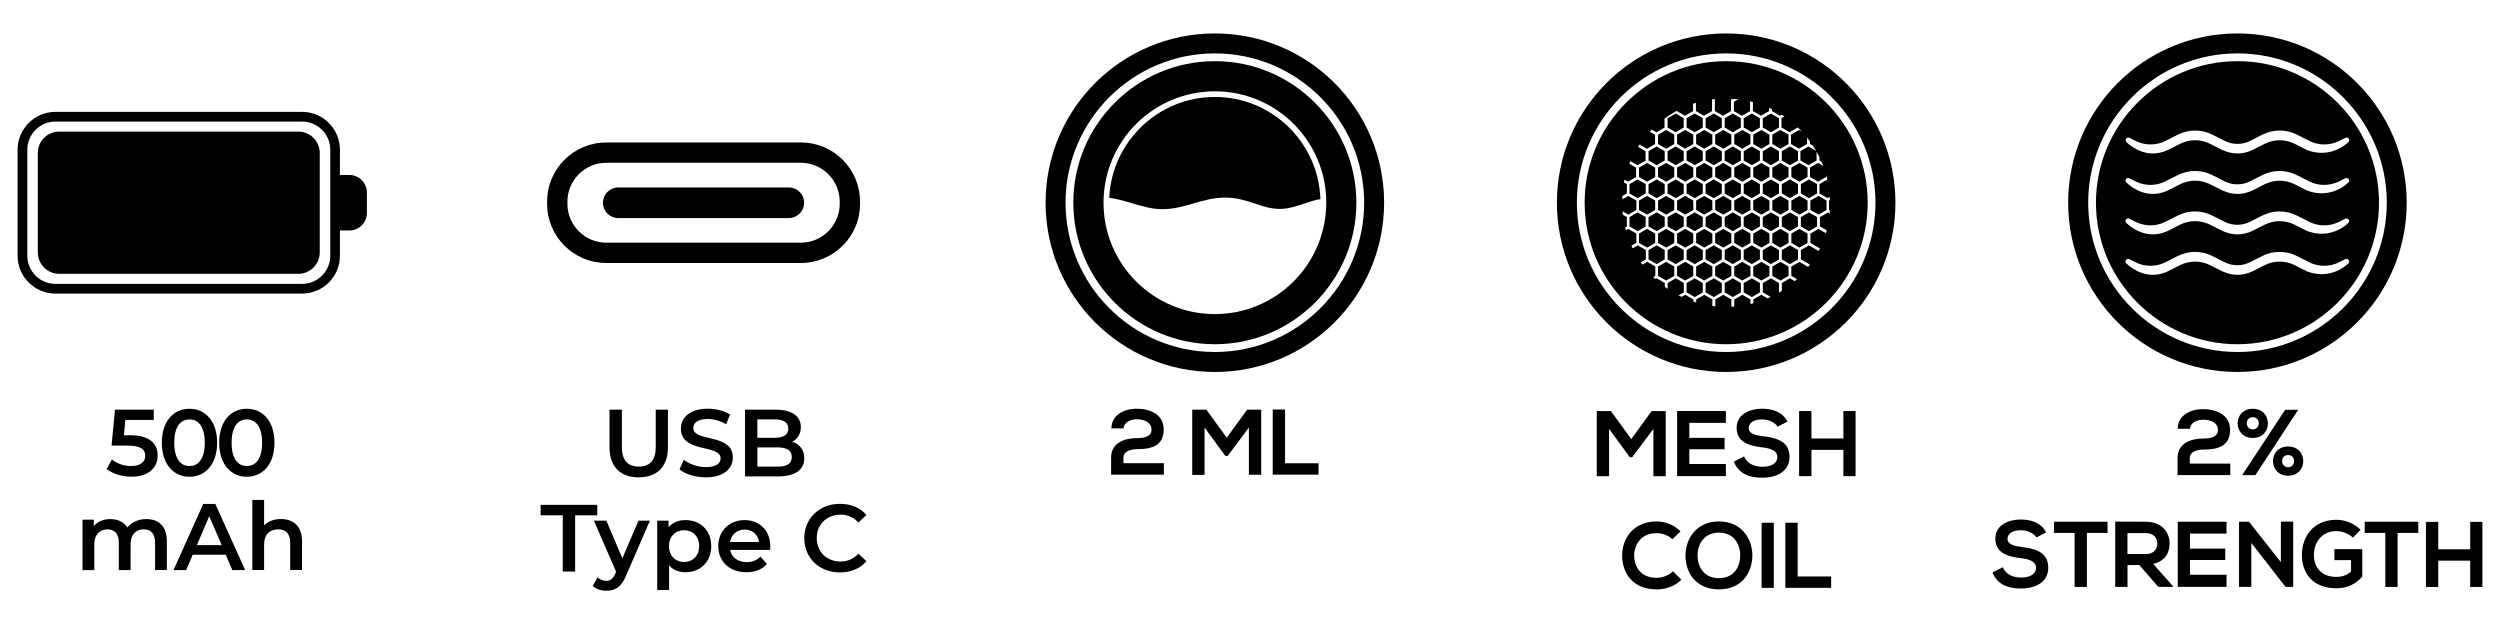
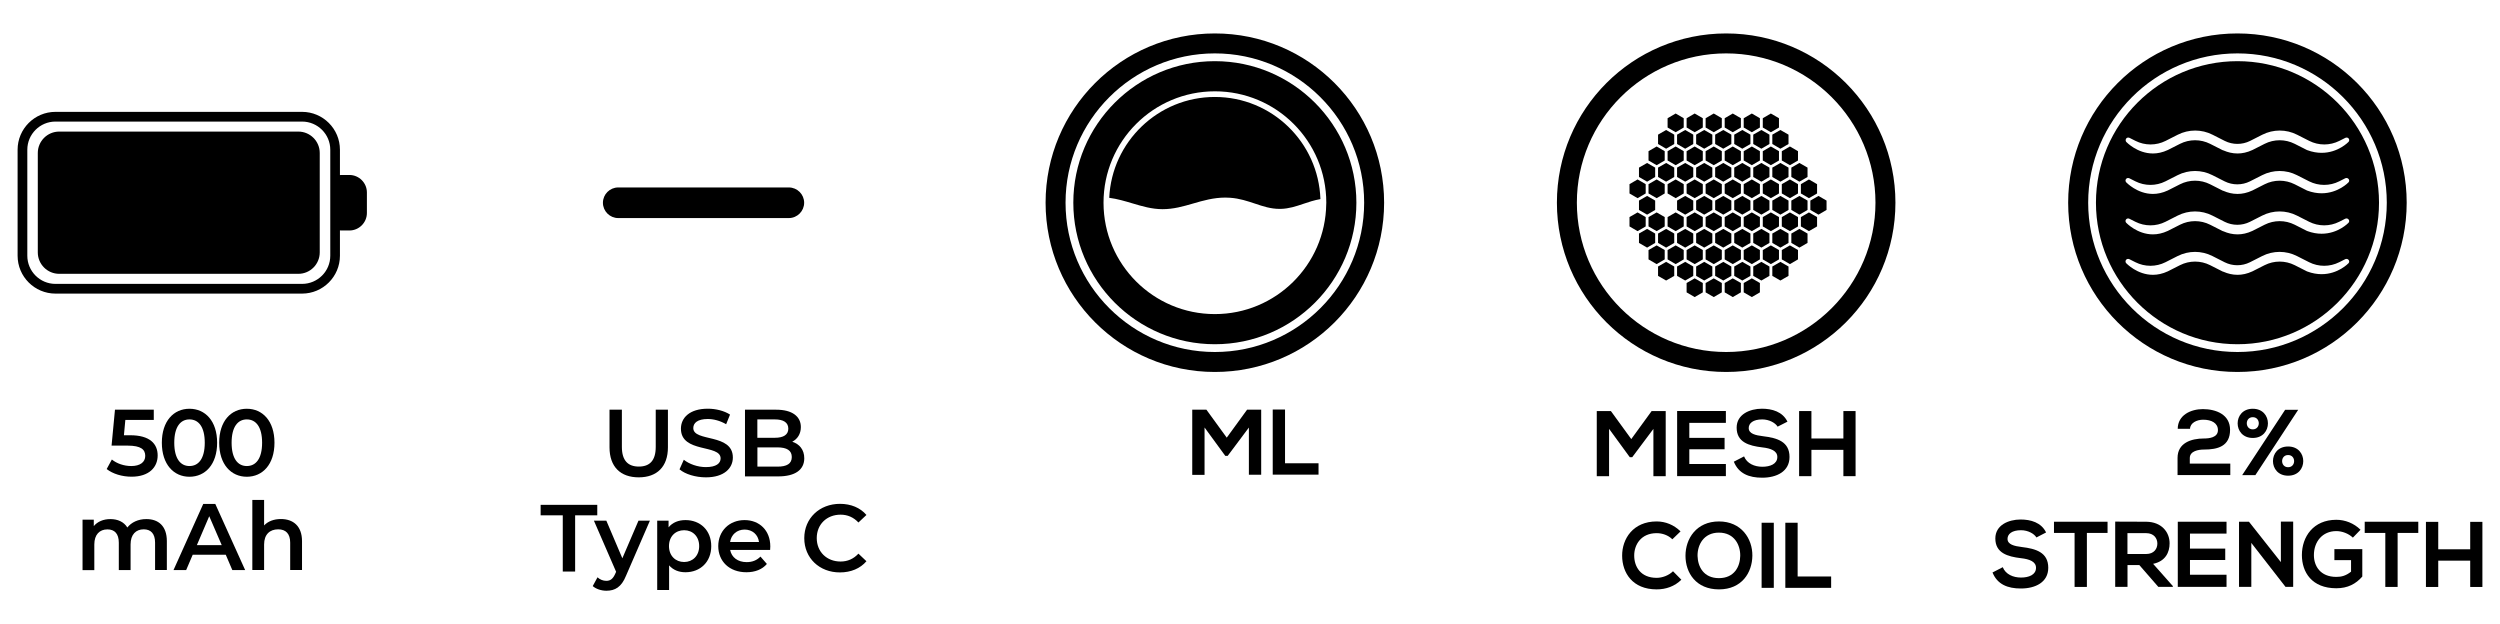
<svg xmlns="http://www.w3.org/2000/svg" id="Layer_1" x="0px" y="0px" viewBox="0 0 424.64 106.01" style="enable-background:new 0 0 424.64 106.01;" xml:space="preserve">
  <g>
    <g>
      <g>
        <path d="M103.53,75.98v-6.39h2.1v6.32c0,2.33,1.05,3.34,2.88,3.34c1.83,0,2.87-1,2.87-3.34v-6.32h2.07v6.39     c0,3.3-1.86,5.1-4.96,5.1C105.39,81.08,103.53,79.28,103.53,75.98z" />
        <path d="M115.42,79.72l0.73-1.63c0.9,0.73,2.35,1.25,3.74,1.25c1.76,0,2.51-0.63,2.51-1.48c0-2.44-6.74-0.84-6.74-5.05     c0-1.83,1.46-3.39,4.57-3.39c1.36,0,2.79,0.36,3.77,1l-0.66,1.64c-1.02-0.6-2.14-0.89-3.12-0.89c-1.75,0-2.46,0.68-2.46,1.54     c0,2.41,6.72,0.84,6.72,5c0,1.81-1.47,3.37-4.58,3.37C118.12,81.08,116.36,80.53,115.42,79.72z" />
        <path d="M136.61,77.84c0,1.94-1.52,3.08-4.44,3.08h-5.63V69.59h5.31c2.72,0,4.18,1.15,4.18,2.95c0,1.17-0.58,2.03-1.46,2.49     C135.78,75.42,136.61,76.37,136.61,77.84z M128.64,71.24v3.12h2.98c1.46,0,2.28-0.52,2.28-1.55c0-1.05-0.83-1.57-2.28-1.57     H128.64z M134.49,77.63c0-1.13-0.86-1.64-2.44-1.64h-3.4v3.27h3.4C133.63,79.27,134.49,78.77,134.49,77.63z" />
        <path d="M95.59,87.53h-3.76v-1.78h9.62v1.78h-3.76v9.55h-2.1V87.53z" />
        <path d="M110.39,88.44l-4.05,9.34c-0.79,1.96-1.89,2.56-3.34,2.56c-0.86,0-1.76-0.29-2.32-0.79l0.81-1.49     c0.39,0.37,0.94,0.6,1.49,0.6c0.71,0,1.13-0.34,1.52-1.2l0.15-0.34l-3.77-8.68h2.11l2.72,6.39l2.74-6.39H110.39z" />
        <path d="M120.81,92.76c0,2.69-1.86,4.44-4.39,4.44c-1.1,0-2.07-0.37-2.77-1.17v4.19h-2.02V88.44h1.93v1.13     c0.68-0.83,1.69-1.23,2.87-1.23C118.95,88.34,120.81,90.08,120.81,92.76z M118.76,92.76c0-1.65-1.1-2.7-2.56-2.7     c-1.46,0-2.57,1.05-2.57,2.7s1.12,2.7,2.57,2.7C117.65,95.46,118.76,94.41,118.76,92.76z" />
        <path d="M130.81,93.41h-6.79c0.24,1.26,1.3,2.07,2.8,2.07c0.97,0,1.73-0.31,2.35-0.94l1.09,1.25c-0.78,0.92-1.99,1.41-3.48,1.41     c-2.9,0-4.78-1.86-4.78-4.44s1.89-4.42,4.47-4.42c2.53,0,4.37,1.76,4.37,4.47C130.84,92.97,130.83,93.21,130.81,93.41z      M124.01,92.06h4.91c-0.16-1.25-1.12-2.11-2.45-2.11C125.16,89.96,124.21,90.8,124.01,92.06z" />
        <path d="M136.61,91.41c0-3.38,2.59-5.83,6.07-5.83c1.85,0,3.44,0.66,4.49,1.89l-1.36,1.28c-0.83-0.89-1.85-1.33-3.03-1.33     c-2.35,0-4.05,1.65-4.05,3.98c0,2.33,1.7,3.98,4.05,3.98c1.18,0,2.2-0.44,3.03-1.34l1.36,1.29c-1.05,1.23-2.64,1.9-4.5,1.9     C139.2,97.24,136.61,94.8,136.61,91.41z" />
      </g>
      <g>
        <path d="M133.99,37.04h-28.98c-1.43,0-2.6-1.17-2.6-2.6v0c0-1.43,1.17-2.6,2.6-2.6h28.98c1.43,0,2.6,1.17,2.6,2.6v0     C136.59,35.86,135.42,37.04,133.99,37.04z" />
-         <path d="M136.04,27.65c3.62,0,6.59,2.96,6.59,6.59v0.39c0,3.62-2.96,6.59-6.59,6.59h-33.07c-3.62,0-6.59-2.96-6.59-6.59v-0.39     c0-3.62,2.96-6.59,6.59-6.59H136.04 M136.04,24.2h-33.07c-1.35,0-2.67,0.27-3.91,0.79c-1.19,0.51-2.26,1.23-3.19,2.15     c-0.92,0.92-1.64,1.99-2.15,3.19c-0.53,1.24-0.79,2.56-0.79,3.91v0.39c0,1.35,0.27,2.67,0.79,3.91c0.51,1.19,1.23,2.26,2.15,3.19     c0.92,0.92,1.99,1.64,3.19,2.15c1.24,0.53,2.56,0.79,3.91,0.79h33.07c1.35,0,2.67-0.27,3.91-0.79c1.19-0.51,2.26-1.23,3.19-2.15     c0.92-0.92,1.64-1.99,2.15-3.19c0.53-1.24,0.79-2.56,0.79-3.91v-0.39c0-1.35-0.27-2.67-0.79-3.91c-0.51-1.19-1.23-2.26-2.15-3.19     c-0.92-0.92-1.99-1.64-3.19-2.15C138.7,24.47,137.39,24.2,136.04,24.2L136.04,24.2z" />
      </g>
    </g>
    <g>
      <g>
        <path d="M26.78,77.36c0,1.98-1.43,3.61-4.44,3.61c-1.59,0-3.19-0.48-4.22-1.3L19,78.05c0.82,0.67,2.04,1.11,3.3,1.11     c1.49,0,2.37-0.66,2.37-1.72c0-1.07-0.69-1.75-3.01-1.75h-2.71l0.58-6.11h6.59v1.75h-4.83l-0.24,2.6h1.07     C25.45,73.93,26.78,75.38,26.78,77.36z" />
        <path d="M37.23,75.2c0-3.69,2.02-5.77,4.69-5.77c2.68,0,4.7,2.08,4.7,5.77s-2.02,5.78-4.7,5.78     C39.26,80.98,37.23,78.89,37.23,75.2z M44.52,75.2c0-2.71-1.06-3.96-2.6-3.96c-1.52,0-2.58,1.25-2.58,3.96     c0,2.71,1.06,3.96,2.58,3.96C43.46,79.16,44.52,77.91,44.52,75.2z" />
        <path d="M27.49,75.2c0-3.69,2.02-5.77,4.69-5.77c2.68,0,4.7,2.08,4.7,5.77s-2.02,5.78-4.7,5.78     C29.52,80.98,27.49,78.89,27.49,75.2z M34.78,75.2c0-2.71-1.06-3.96-2.6-3.96c-1.52,0-2.58,1.25-2.58,3.96     c0,2.71,1.06,3.96,2.58,3.96C33.72,79.16,34.78,77.91,34.78,75.2z" />
        <path d="M28.34,91.91v4.91h-2v-4.65c0-1.52-0.71-2.26-1.93-2.26c-1.32,0-2.23,0.87-2.23,2.57v4.35h-2v-4.65     c0-1.52-0.71-2.26-1.93-2.26c-1.33,0-2.23,0.87-2.23,2.57v4.35h-2v-8.57h1.91v1.09c0.64-0.77,1.64-1.19,2.81-1.19     c1.25,0,2.29,0.46,2.89,1.43c0.69-0.88,1.84-1.43,3.21-1.43C26.89,88.16,28.34,89.33,28.34,91.91z" />
        <path d="M38.35,94.23h-5.62l-1.11,2.6h-2.15l5.05-11.23h2.05l5.07,11.23h-2.18L38.35,94.23z M37.66,92.59l-2.12-4.91l-2.1,4.91     H37.66z" />
        <path d="M51.3,91.91v4.91h-2.01v-4.65c0-1.52-0.75-2.26-2.04-2.26c-1.43,0-2.39,0.87-2.39,2.58v4.33h-2v-11.9h2v4.33     c0.66-0.71,1.67-1.09,2.86-1.09C49.77,88.16,51.3,89.33,51.3,91.91z" />
      </g>
      <g>
        <path d="M57.74,43.44v-4.31c0.07,0.01,0.14,0.02,0.21,0.02h1.4c1.63,0,2.97-1.34,2.97-2.97v-3.49c0-1.63-1.34-2.97-2.97-2.97     h-1.4c-0.07,0-0.14,0.01-0.21,0.02v-4.31c0-3.55-2.89-6.43-6.43-6.43H9.42c-3.55,0-6.43,2.89-6.43,6.43v18.01     c0,3.55,2.89,6.43,6.43,6.43h41.89C54.85,49.87,57.74,46.98,57.74,43.44z M9.42,48.22c-2.64,0-4.78-2.15-4.78-4.78V25.43     c0-2.64,2.15-4.78,4.78-4.78h41.89c2.64,0,4.79,2.15,4.79,4.78v18.01c0,2.64-2.15,4.78-4.79,4.78H9.42z" />
        <path d="M54.31,42.87V25.99c0-2.01-1.63-3.64-3.64-3.64H10.06c-2.01,0-3.64,1.63-3.64,3.64v16.88c0,2.01,1.63,3.64,3.64,3.64     h40.62C52.68,46.51,54.31,44.88,54.31,42.87z" />
      </g>
    </g>
    <g>
      <g>
        <g>
          <path d="M280.84,72.85l-3.6,4.81h-0.41l-3.52-4.82v8.04h-2.09V69.82h2.4l3.46,4.76l3.46-4.76h2.39v11.06h-2.09V72.85z" />
          <path d="M293.15,80.87h-8.28c0-3.68,0-7.38,0-11.06h8.28v2.02h-6.21v2.54h5.99v1.94h-5.99v2.5h6.21V80.87z" />
          <path d="M301.94,72.47c-0.38-0.63-1.42-1.23-2.62-1.23c-1.55,0-2.29,0.65-2.29,1.47c0,0.96,1.14,1.23,2.47,1.39      c2.31,0.28,4.46,0.88,4.46,3.52c0,2.46-2.18,3.52-4.64,3.52c-2.26,0-4-0.7-4.82-2.72l1.74-0.9c0.49,1.22,1.77,1.76,3.11,1.76      c1.31,0,2.54-0.46,2.54-1.66c0-1.04-1.09-1.47-2.56-1.63c-2.26-0.27-4.35-0.87-4.35-3.35c0-2.28,2.25-3.21,4.28-3.22      c1.72,0,3.51,0.49,4.35,2.2L301.94,72.47z" />
          <path d="M313.11,80.88v-4.47h-5.43v4.47h-2.09V69.82h2.09v4.66h5.43v-4.66h2.07v11.06H313.11z" />
          <path d="M285.59,98.47c-1.14,1.12-2.61,1.64-4.2,1.64c-4.11,0-5.85-2.83-5.86-5.71c-0.02-2.89,1.87-5.83,5.86-5.83      c1.5,0,2.92,0.57,4.06,1.69l-1.39,1.34c-0.73-0.71-1.71-1.04-2.67-1.04c-2.67,0-3.83,1.99-3.81,3.84      c0.01,1.83,1.07,3.75,3.81,3.75c0.96,0,2.05-0.4,2.78-1.12L285.59,98.47z" />
          <path d="M297.65,94.39c-0.03,2.86-1.78,5.72-5.67,5.72c-3.89,0-5.69-2.8-5.69-5.71s1.86-5.83,5.69-5.83      C295.78,88.57,297.68,91.5,297.65,94.39z M288.34,94.44c0.05,1.82,1.03,3.76,3.63,3.76c2.61,0,3.59-1.96,3.62-3.78      c0.03-1.86-1.01-3.95-3.62-3.95C289.37,90.47,288.3,92.57,288.34,94.44z" />
          <path d="M299.22,99.86V88.79h2.07v11.06H299.22z" />
          <path d="M305.34,88.79v9.13h5.69v1.93h-7.78V88.79H305.34z" />
        </g>
      </g>
      <path d="M293.2,5.68c-15.88,0-28.75,12.87-28.75,28.75s12.87,28.75,28.75,28.75c15.88,0,28.75-12.87,28.75-28.75    S309.08,5.68,293.2,5.68z M293.2,59.79c-13.98,0-25.36-11.37-25.36-25.36c0-13.98,11.37-25.36,25.36-25.36    c13.98,0,25.36,11.37,25.36,25.36C318.55,48.41,307.18,59.79,293.2,59.79z" />
      <g>
        <polygon points="286.48,25.68 286.48,27.26 287.85,28.06 289.23,27.26 289.23,25.68 287.85,24.88    " />
        <polygon points="288.1,28.47 288.1,30.06 289.47,30.86 290.85,30.06 290.85,28.47 289.47,27.68    " />
        <polygon points="284.86,28.47 284.86,30.06 286.24,30.86 287.61,30.06 287.61,28.47 286.24,27.68    " />
        <polygon points="283.25,25.68 283.25,27.26 284.62,28.06 285.99,27.26 285.99,25.68 284.62,24.88    " />
        <polygon points="280.01,31.28 280.01,32.86 281.39,33.66 282.76,32.86 282.76,31.28 281.39,30.48    " />
        <polygon points="281.63,28.47 281.63,30.06 283,30.86 284.38,30.06 284.38,28.47 283,27.68    " />
        <polygon points="289.71,25.68 289.71,27.26 291.09,28.06 292.46,27.26 292.46,25.68 291.09,24.88    " />
        <polygon points="292.95,25.68 292.95,27.26 294.32,28.06 295.7,27.26 295.7,25.68 294.32,24.88    " />
        <polygon points="296.18,25.68 296.18,27.26 297.56,28.06 298.93,27.26 298.93,25.68 297.56,24.88    " />
        <polygon points="291.33,28.47 291.33,30.06 292.71,30.86 294.08,30.06 294.08,28.47 292.71,27.68    " />
        <polygon points="294.57,28.47 294.57,30.06 295.94,30.86 297.32,30.06 297.32,28.47 295.94,27.68    " />
        <polygon points="290.85,41.26 290.85,39.67 289.47,38.88 288.1,39.67 288.1,41.26 289.47,42.06    " />
        <polygon points="294.08,41.26 294.08,39.67 292.71,38.88 291.33,39.67 291.33,41.26 292.71,42.06    " />
        <polygon points="289.23,44.06 289.23,42.47 287.85,41.68 286.48,42.47 286.48,44.06 287.85,44.86    " />
        <polygon points="297.32,41.26 297.32,39.67 295.94,38.88 294.57,39.67 294.57,41.26 295.94,42.06    " />
        <polygon points="295.7,44.06 295.7,42.47 294.32,41.68 292.95,42.47 292.95,44.06 294.32,44.86    " />
        <polygon points="282.76,38.46 282.76,36.87 281.39,36.08 280.01,36.87 280.01,38.46 281.39,39.26    " />
        <polygon points="284.38,41.26 284.38,39.67 283,38.88 281.63,39.67 281.63,41.26 283,42.06    " />
        <polygon points="278.39,34.07 278.39,35.66 279.77,36.46 281.14,35.66 281.14,34.07 279.77,33.28    " />
        <polygon points="285.99,38.46 285.99,36.87 284.62,36.08 283.25,36.87 283.25,38.46 284.62,39.26    " />
        <polygon points="287.61,41.26 287.61,39.67 286.24,38.88 284.86,39.67 284.86,41.26 286.24,42.06    " />
        <polygon points="287.61,35.66 287.61,34.07 286.24,33.28 284.86,34.07 284.86,35.66 286.24,36.46    " />
        <polygon points="292.46,32.86 292.46,31.28 291.09,30.48 289.71,31.28 289.71,32.86 291.09,33.66    " />
        <polygon points="289.23,38.46 289.23,36.87 287.85,36.08 286.48,36.87 286.48,38.46 287.85,39.26    " />
        <polygon points="290.85,35.66 290.85,34.07 289.47,33.28 288.1,34.07 288.1,35.66 289.47,36.46    " />
        <polygon points="292.46,38.46 292.46,36.87 291.09,36.08 289.71,36.87 289.71,38.46 291.09,39.26    " />
        <polygon points="294.08,35.66 294.08,34.07 292.71,33.28 291.33,34.07 291.33,35.66 292.71,36.46    " />
        <polygon points="298.93,44.06 298.93,42.47 297.56,41.68 296.18,42.47 296.18,44.06 297.56,44.86    " />
        <polygon points="289.23,32.86 289.23,31.28 287.85,30.48 286.48,31.28 286.48,32.86 287.85,33.66    " />
        <polygon points="305.89,32.86 307.26,33.66 308.64,32.86 308.64,31.28 307.26,30.48 305.89,31.28    " />
        <polygon points="285.99,32.86 285.99,31.28 284.62,30.48 283.25,31.28 283.25,32.86 284.62,33.66    " />
        <polygon points="295.7,32.86 295.7,31.28 294.32,30.48 292.95,31.28 292.95,32.86 294.32,33.66    " />
-         <polygon points="281.63,34.07 281.63,35.66 283,36.46 284.38,35.66 284.38,34.07 283,33.28    " />
        <polygon points="302.17,32.86 302.17,31.28 300.79,30.48 299.42,31.28 299.42,32.86 300.79,33.66    " />
        <polygon points="305.4,32.86 305.4,31.28 304.03,30.48 302.65,31.28 302.65,32.86 304.03,33.66    " />
        <polygon points="297.8,28.47 297.8,30.06 299.18,30.86 300.55,30.06 300.55,28.47 299.18,27.68    " />
        <polygon points="303.79,35.66 303.79,34.07 302.41,33.28 301.04,34.07 301.04,35.66 302.41,36.46    " />
        <polygon points="301.04,28.47 301.04,30.06 302.41,30.86 303.79,30.06 303.79,28.47 302.41,27.68    " />
        <polygon points="295.7,38.46 295.7,36.87 294.32,36.08 292.95,36.87 292.95,38.46 294.32,39.26    " />
        <polygon points="299.42,25.68 299.42,27.26 300.79,28.06 302.17,27.26 302.17,25.68 300.79,24.88    " />
        <polygon points="300.55,35.66 300.55,34.07 299.18,33.28 297.8,34.07 297.8,35.66 299.18,36.46    " />
        <polygon points="298.93,32.86 298.93,31.28 297.56,30.48 296.18,31.28 296.18,32.86 297.56,33.66    " />
        <polygon points="297.32,35.66 297.32,34.07 295.94,33.28 294.57,34.07 294.57,35.66 295.94,36.46    " />
        <polygon points="298.93,38.46 298.93,36.87 297.56,36.08 296.18,36.87 296.18,38.46 297.56,39.26    " />
        <polygon points="292.46,44.06 292.46,42.47 291.09,41.68 289.71,42.47 289.71,44.06 291.09,44.86    " />
        <polygon points="290.85,45.27 289.47,44.48 288.1,45.27 288.1,46.86 289.47,47.65 290.85,46.86    " />
        <polygon points="286.48,48.07 286.48,49.66 287.85,50.46 289.23,49.66 289.23,48.07 287.85,47.28    " />
        <polygon points="287.61,45.27 286.24,44.48 284.86,45.27 284.86,46.86 286.24,47.65 287.61,46.86    " />
        <polygon points="294.08,45.27 292.71,44.48 291.33,45.27 291.33,46.86 292.71,47.65 294.08,46.86    " />
        <polygon points="289.71,48.07 289.71,49.66 291.09,50.46 292.46,49.66 292.46,48.07 291.09,47.28    " />
        <polygon points="300.55,41.26 300.55,39.67 299.18,38.88 297.8,39.67 297.8,41.26 299.18,42.06    " />
        <polygon points="285.99,42.47 284.62,41.68 283.25,42.47 283.25,44.06 284.62,44.86 285.99,44.06    " />
        <polygon points="279.53,36.87 278.15,36.08 276.78,36.87 276.78,38.46 278.15,39.26 279.53,38.46    " />
        <polygon points="281.14,39.67 279.77,38.88 278.39,39.67 278.39,41.26 279.77,42.06 281.14,41.26    " />
        <polygon points="282.76,42.47 281.39,41.68 280.01,42.47 280.01,44.06 281.39,44.86 282.76,44.06    " />
        <polygon points="281.63,45.27 281.63,46.86 283,47.65 284.38,46.86 284.38,45.27 283,44.48    " />
        <polygon points="302.17,42.47 300.79,41.68 299.42,42.47 299.42,44.06 300.79,44.86 302.17,44.06    " />
        <polygon points="304.27,39.67 304.27,41.26 305.64,42.06 307.02,41.26 307.02,39.67 305.64,38.88    " />
        <polygon points="305.89,36.87 305.89,38.46 307.26,39.26 308.64,38.46 308.64,36.87 307.26,36.08    " />
        <polygon points="302.65,42.47 302.65,44.06 304.03,44.86 305.4,44.06 305.4,42.47 304.03,41.68    " />
-         <path d="M293.2,10.39c-13.25,0-24.04,10.78-24.04,24.04s10.78,24.04,24.04,24.04c13.25,0,24.04-10.78,24.04-24.04     S306.45,10.39,293.2,10.39z M310.82,36.27l-0.32-0.19l-1.37,0.79v1.59l1.14,0.66c-0.04,0.16-0.08,0.33-0.13,0.49l-1.26-0.73     l-1.37,0.79v1.59l1.37,0.79l0.24,0.13c-0.2,0.44,0.01,0.02-0.23,0.44l-0.26-0.15l-1.37-0.79l-1.37,0.79v1.59l1.37,0.79l0.17,0.1     c-0.21,0.3-0.08,0.1-0.31,0.39l-0.11-0.07l-1.37-0.79l-1.37,0.79v1.59l0.96,0.55c-0.12,0.12-0.25,0.23-0.38,0.34l-0.82-0.47     l-1.37,0.79v1.32c-0.16,0.1-0.32,0.2-0.49,0.3c0-0.01,0-0.03,0-0.03v-1.59l-1.37-0.79l-1.37,0.79v1.59l1.34,0.77     c-0.18,0.08-0.35,0.18-0.53,0.25l-1.06-0.61l-1.37,0.79v0.65c-0.16,0.04-0.32,0.09-0.49,0.12v-0.77l-1.37-0.79l-1.37,0.79v1.21     c-0.16,0.01-0.32,0.02-0.49,0.02v-1.23l-1.37-0.79l-1.37,0.79v1.17c-0.16-0.02-0.32-0.05-0.49-0.07v-1.1l-1.37-0.79l-1.37,0.79     v0.52c-0.16-0.05-0.32-0.11-0.49-0.16v-0.36l-1.37-0.79l-0.61,0.35c-0.18-0.08-0.35-0.16-0.53-0.25l0.89-0.52v-1.59l-1.37-0.79     l-1.37,0.79v1.01c-0.17-0.11-0.32-0.24-0.49-0.36v-0.65l-1.37-0.79l-0.22,0.13c-0.12-0.12-0.26-0.22-0.38-0.34l0.36-0.21v-1.59     l-1.37-0.79l-0.81,0.47c-0.1-0.13-0.2-0.26-0.29-0.39l0.86-0.49v-1.59l-1.37-0.79l-0.87,0.5c-0.07-0.15-0.14-0.29-0.21-0.44     l0.84-0.48v-1.59l-1.37-0.79l-0.41,0.23c-0.04-0.16-0.09-0.32-0.12-0.49l0.29-0.17v-1.59l-0.68-0.39     c-0.02-0.2-0.04-0.39-0.05-0.59l0.98,0.57l1.37-0.79v-1.59l-1.37-0.79l-1.03,0.59c0.01-0.19,0.02-0.38,0.03-0.58l0.75-0.44v-1.59     L275.82,31c0.03-0.17,0.07-0.33,0.11-0.49l0.6,0.35l1.37-0.79v-1.59l-1.14-0.66c0.06-0.15,0.12-0.3,0.18-0.45l1.2,0.69l1.37-0.79     v-1.59l-1.27-0.73c0.09-0.14,0.16-0.28,0.25-0.41l1.26,0.73l1.37-0.79v-1.59l-0.89-0.51c0.11-0.12,0.22-0.25,0.33-0.37l0.8,0.46     l1.37-0.79v-1.53c0.67-0.49,1.37-0.94,2.1-1.34v0.06l1.37,0.79l1.37-0.79v-1.24c0.16-0.05,0.32-0.11,0.49-0.16v1.4l1.37,0.79     l1.37-0.79v-1.59l-0.03-0.39c0.25-0.04,0.15-0.03,0.51-0.06l0,0.45v1.59l1.37,0.79l1.37-0.79v-1.59c0,0,0.01-0.21,0.08-0.51     l0.17,0.1l0.14-0.08c0.28,0.02,0.84,0.07,0.84,0.07l-0.74,0.43v1.59l1.37,0.79l1.37-0.79v-1.59l-0.19-0.11     c0.23,0.05,0.45,0.11,0.68,0.17v1.52l1.37,0.79l1.37-0.79v-0.54c0.16,0.07,0.32,0.15,0.49,0.23v0.3l1.37,0.79l0.29-0.16     c0.15,0.1,0.31,0.19,0.47,0.29l-0.51,0.29v1.59l1.37,0.79l1.37-0.79v-0.05c0.26,0.25,0.51,0.51,0.75,0.77l-0.51-0.3l-1.37,0.79     v1.59l1.37,0.79l1.37-0.79v-1.1c0.17,0.21,0.33,0.43,0.49,0.65v0.45l0.53,0.31c0.18,0.28,0.36,0.57,0.52,0.86l-1.3-0.75     l-1.37,0.79v1.59l1.37,0.79l1.37-0.79v-1.51c0.17,0.31,0.33,0.63,0.49,0.95v0.56l0.37,0.22c0.1,0.23,0.18,0.48,0.27,0.71     l-0.88-0.51l-1.37,0.79v1.59l1.37,0.79l1.37-0.79v-0.37c0.07,0.27,0.15,0.54,0.21,0.81l-1.34,0.77v1.59l1.37,0.79l0.37-0.21     c0.01,0.18,0.02,0.36,0.03,0.54l-0.15,0.09v1.59l0.11,0.06C310.84,35.91,310.84,36.09,310.82,36.27z" />
        <polygon points="307.5,34.07 307.5,35.66 308.88,36.46 310.25,35.66 310.25,34.07 308.88,33.28    " />
        <polygon points="296.18,48.07 296.18,49.66 297.56,50.46 298.93,49.66 298.93,48.07 297.56,47.28    " />
        <polygon points="301.04,45.27 301.04,46.86 302.41,47.65 303.79,46.86 303.79,45.27 302.41,44.48    " />
        <polygon points="297.8,45.27 297.8,46.86 299.18,47.65 300.55,46.86 300.55,45.27 299.18,44.48    " />
        <polygon points="297.32,45.27 295.94,44.48 294.57,45.27 294.57,46.86 295.94,47.65 297.32,46.86    " />
        <polygon points="279.53,32.86 279.53,31.28 278.15,30.48 276.78,31.28 276.78,32.86 278.15,33.66    " />
        <polygon points="292.95,48.07 292.95,49.66 294.32,50.46 295.7,49.66 295.7,48.07 294.32,47.28    " />
        <polygon points="302.65,27.26 304.03,28.06 305.4,27.26 305.4,25.68 304.03,24.88 302.65,25.68    " />
        <polygon points="301.04,24.46 302.41,25.26 303.79,24.46 303.79,22.87 302.41,22.08 301.04,22.87    " />
        <polygon points="297.8,24.46 299.18,25.26 300.55,24.46 300.55,22.87 299.18,22.08 297.8,22.87    " />
        <polygon points="304.27,30.06 305.64,30.86 307.02,30.06 307.02,28.47 305.64,27.68 304.27,28.47    " />
        <polygon points="302.17,21.66 302.17,20.08 300.79,19.28 299.42,20.08 299.42,21.66 300.79,22.46    " />
        <polygon points="281.14,30.06 281.14,28.47 279.77,27.68 278.39,28.47 278.39,30.06 279.77,30.86    " />
        <polygon points="302.17,38.46 302.17,36.87 300.79,36.08 299.42,36.87 299.42,38.46 300.79,39.26    " />
        <polygon points="303.79,41.26 303.79,39.67 302.41,38.88 301.04,39.67 301.04,41.26 302.41,42.06    " />
        <polygon points="307.02,35.66 307.02,34.07 305.64,33.28 304.27,34.07 304.27,35.66 305.64,36.46    " />
        <polygon points="298.93,21.66 298.93,20.08 297.56,19.28 296.18,20.08 296.18,21.66 297.56,22.46    " />
        <polygon points="305.4,38.46 305.4,36.87 304.03,36.08 302.65,36.87 302.65,38.46 304.03,39.26    " />
        <polygon points="285.99,21.66 285.99,20.08 284.62,19.28 283.25,20.08 283.25,21.66 284.62,22.46    " />
        <polygon points="284.86,24.46 286.24,25.26 287.61,24.46 287.61,22.87 286.24,22.08 284.86,22.87    " />
        <polygon points="282.76,27.26 282.76,25.68 281.39,24.88 280.01,25.68 280.01,27.26 281.39,28.06    " />
        <polygon points="294.57,24.46 295.94,25.26 297.32,24.46 297.32,22.87 295.94,22.08 294.57,22.87    " />
        <polygon points="289.23,21.66 289.23,20.08 287.85,19.28 286.48,20.08 286.48,21.66 287.85,22.46    " />
        <polygon points="284.38,24.46 284.38,22.87 283,22.08 281.63,22.87 281.63,24.46 283,25.26    " />
        <polygon points="295.7,21.66 295.7,20.08 294.32,19.28 292.95,20.08 292.95,21.66 294.32,22.46    " />
        <polygon points="291.33,24.46 292.71,25.26 294.08,24.46 294.08,22.87 292.71,22.08 291.33,22.87    " />
        <polygon points="288.1,24.46 289.47,25.26 290.85,24.46 290.85,22.87 289.47,22.08 288.1,22.87    " />
        <polygon points="292.46,21.66 292.46,20.08 291.09,19.28 289.71,20.08 289.71,21.66 291.09,22.46    " />
      </g>
    </g>
    <g>
      <g>
        <g>
-           <path d="M188.78,72.77c0.02-2.34,2.23-3.35,4.27-3.35c2.21,0,4.61,0.9,4.61,3.52c0,2.81-2.12,3.35-4.44,3.35      c-0.92,0-2.4,0.24-2.4,1.44v0.95h6.87v1.94h-8.96c0-0.96,0-1.93,0-2.91c0-2.54,2.31-3.3,4.49-3.3c0.84,0,2.37-0.14,2.37-1.42      c0-1.2-1.09-1.77-2.51-1.77c-1.09,0-2.22,0.56-2.23,1.55H188.78z" />
          <path d="M212.13,72.62l-3.6,4.81h-0.41l-3.52-4.82v8.05h-2.09V69.58h2.4l3.46,4.76l3.46-4.76h2.39v11.06h-2.09V72.62z" />
          <path d="M218.27,69.56v9.13h5.69v1.93h-7.78V69.56H218.27z" />
        </g>
      </g>
      <g>
        <path d="M206.35,16.47c-9.62,0-17.5,7.61-17.94,17.13c1.39,0.18,2.68,0.57,3.93,0.94c1.69,0.5,3.28,0.98,5.1,0.99c0,0,0,0,0,0     c1.9,0,3.51-0.47,5.21-0.96c1.71-0.5,3.49-1.01,5.48-1.01c0.27,0,0.54,0.01,0.81,0.03c1.61,0.11,2.95,0.57,4.25,1     c1.36,0.46,2.65,0.89,4.15,0.89l0.21,0c1.4-0.04,2.57-0.43,3.81-0.85c0.92-0.31,1.87-0.63,2.92-0.81     C223.95,24.17,216.03,16.47,206.35,16.47z" />
        <path d="M206.35,10.39c-13.25,0-24.04,10.78-24.04,24.04s10.78,24.04,24.04,24.04s24.04-10.78,24.04-24.04     S219.6,10.39,206.35,10.39z M206.35,53.35c-10.43,0-18.89-8.45-18.91-18.88c0-0.01,0-0.02,0-0.04c0-10.45,8.47-18.92,18.92-18.92     c10.45,0,18.92,8.47,18.92,18.92c0,0.08-0.01,0.16-0.01,0.23C225.13,45,216.72,53.35,206.35,53.35z" />
        <path d="M206.35,5.68c-15.88,0-28.75,12.87-28.75,28.75s12.87,28.75,28.75,28.75c15.88,0,28.75-12.87,28.75-28.75     S222.23,5.68,206.35,5.68z M206.35,59.79c-13.98,0-25.36-11.37-25.36-25.36c0-13.98,11.37-25.36,25.36-25.36     c13.98,0,25.36,11.37,25.36,25.36C231.71,48.41,220.33,59.79,206.35,59.79z" />
      </g>
    </g>
    <g>
      <g>
        <g>
          <path d="M369.9,72.84c0.01-2.34,2.23-3.35,4.27-3.35c2.21,0,4.62,0.9,4.62,3.52c0,2.81-2.12,3.35-4.44,3.35      c-0.92,0-2.4,0.24-2.4,1.44v0.95h6.88v1.94h-8.96c0-0.96,0-1.93,0-2.91c0-2.54,2.31-3.3,4.49-3.3c0.84,0,2.37-0.14,2.37-1.42      c0-1.2-1.09-1.77-2.51-1.77c-1.09,0-2.21,0.55-2.23,1.55H369.9z" />
          <path d="M382.65,74.39c-3.43,0-3.43-4.96,0-4.96S386.08,74.39,382.65,74.39z M390.36,69.61l-7.27,11.09h-2.24l7.29-11.09H390.36      z M382.65,72.93c1.36,0,1.36-2.07,0-2.07C381.29,70.86,381.29,72.93,382.65,72.93z M388.65,80.8c-3.43,0-3.43-4.96,0-4.96      S392.08,80.8,388.65,80.8z M388.65,79.36c1.36,0,1.36-2.07,0-2.07C387.29,77.29,387.29,79.36,388.65,79.36z" />
          <path d="M345.9,91.29c-0.38-0.63-1.42-1.23-2.62-1.23c-1.55,0-2.29,0.65-2.29,1.47c0,0.96,1.14,1.23,2.46,1.39      c2.31,0.28,4.46,0.88,4.46,3.52c0,2.46-2.18,3.52-4.65,3.52c-2.26,0-4-0.7-4.82-2.72l1.74-0.9c0.49,1.22,1.77,1.76,3.11,1.76      c1.31,0,2.54-0.46,2.54-1.66c0-1.04-1.09-1.47-2.56-1.63c-2.26-0.27-4.35-0.87-4.35-3.35c0-2.28,2.24-3.21,4.28-3.22      c1.72,0,3.51,0.49,4.34,2.2L345.9,91.29z" />
          <path d="M352.39,90.52h-3.51v-1.9c3.2,0,5.9,0,9.1,0v1.9h-3.51v9.17h-2.09V90.52z" />
          <path d="M369.08,99.68h-2.48l-3.22-3.7h-2.01v3.7h-2.09V88.6c1.75,0,3.51,0.02,5.26,0.02c2.61,0.02,3.98,1.76,3.98,3.67      c0,1.52-0.7,3.05-2.8,3.48l3.35,3.78V99.68z M361.36,90.56v3.54h3.18c1.33,0,1.9-0.89,1.9-1.77c0-0.88-0.58-1.77-1.9-1.77      H361.36z" />
          <path d="M378.19,99.68h-8.28c0-3.68,0-7.38,0-11.06h8.28v2.02h-6.21v2.54h5.99v1.94h-5.99v2.5h6.21V99.68z" />
          <path d="M387.42,88.6h2.09v11.08h-1.29v0.02l-5.82-7.48v7.46h-2.09V88.62H382l5.42,6.86V88.6z" />
          <path d="M399.65,91.32c-0.75-0.71-1.85-1.11-2.81-1.11c-2.37,0-3.81,1.8-3.81,4.08c0,1.82,1.06,3.7,3.81,3.7      c0.87,0,1.63-0.19,2.5-0.89v-1.96h-2.83v-1.87h4.74v4.66c-1.09,1.25-2.47,1.99-4.41,1.99c-4.16,0-5.85-2.73-5.85-5.64      c0-3.11,1.94-5.99,5.85-5.99c1.48,0,2.97,0.57,4.11,1.69L399.65,91.32z" />
          <path d="M405.17,90.52h-3.51v-1.9c3.19,0,5.89,0,9.1,0v1.9h-3.51v9.17h-2.09V90.52z" />
          <path d="M419.58,99.7v-4.47h-5.43v4.47h-2.09V88.64h2.09v4.66h5.43v-4.66h2.07V99.7H419.58z" />
        </g>
      </g>
      <g>
        <path d="M380.05,10.39c-13.25,0-24.04,10.78-24.04,24.04s10.78,24.04,24.04,24.04c13.25,0,24.04-10.78,24.04-24.04     S393.3,10.39,380.05,10.39z M361.18,23.49c0.14-0.14,0.36-0.16,0.54-0.07l1.01,0.51c1.6,0.81,3.51,0.81,5.11,0l2.07-1.05     c1.86-0.94,4.05-0.94,5.9,0l2.07,1.05c0.01,0,0.01,0.01,0.02,0.01c1.34,0.67,2.94,0.67,4.28,0c0.01,0,0.01-0.01,0.02-0.01     l2.07-1.05c1.86-0.94,4.05-0.94,5.9,0l2.07,1.05c1.6,0.81,3.51,0.81,5.11,0l1.01-0.51c0.18-0.09,0.4-0.07,0.54,0.07     c0.17,0.17,0.17,0.44,0.01,0.61c-0.02,0.02-1.76,1.86-4.57,1.86c-0.75,0-1.57-0.13-2.45-0.46c-0.01-0.01-0.03-0.01-0.05-0.02     l-2.07-1.05c-1.61-0.81-3.5-0.81-5.11,0l-2.07,1.05c-0.9,0.42-1.75,0.59-2.53,0.59c-0.88,0-1.68-0.21-2.34-0.5     c-0.07-0.02-0.14-0.05-0.21-0.07c-0.01-0.01-0.03-0.01-0.04-0.02l-2.07-1.05c-1.61-0.81-3.5-0.81-5.11,0l-2.07,1.05     c-0.9,0.42-1.75,0.59-2.53,0.59c-2.68,0-4.51-1.95-4.54-1.97C361.02,23.93,361.02,23.66,361.18,23.49z M398.91,44.71     c-0.02,0.02-1.76,1.86-4.57,1.86c-0.75,0-1.57-0.13-2.45-0.46c-0.01-0.01-0.03-0.01-0.05-0.02l-2.07-1.05     c-1.61-0.81-3.5-0.81-5.11,0l-2.07,1.05c-0.9,0.42-1.75,0.59-2.53,0.59c-0.88,0-1.68-0.21-2.34-0.5     c-0.07-0.02-0.14-0.05-0.21-0.07c-0.01-0.01-0.03-0.01-0.04-0.02l-2.07-1.05c-1.61-0.81-3.5-0.81-5.11,0l-2.07,1.05     c-0.9,0.42-1.75,0.59-2.53,0.59c-2.68,0-4.51-1.95-4.54-1.97c-0.16-0.17-0.16-0.44,0.01-0.61c0.14-0.14,0.36-0.16,0.54-0.07     l1.01,0.51c1.6,0.81,3.51,0.81,5.11,0l2.07-1.05c1.86-0.94,4.05-0.94,5.9,0l2.07,1.05c0.01,0,0.01,0.01,0.02,0.01     c1.34,0.67,2.94,0.67,4.28,0c0.01,0,0.01-0.01,0.02-0.01l2.07-1.05c1.86-0.94,4.05-0.94,5.9,0l2.07,1.05     c1.6,0.81,3.51,0.81,5.11,0l1.01-0.51c0.18-0.09,0.4-0.07,0.54,0.07C399.07,44.27,399.07,44.54,398.91,44.71z M398.91,37.84     c-0.02,0.02-1.76,1.86-4.57,1.86c-0.75,0-1.57-0.13-2.45-0.46c-0.01-0.01-0.03-0.01-0.05-0.02l-2.07-1.05     c-1.61-0.81-3.5-0.81-5.11,0l-2.07,1.05c-0.9,0.42-1.75,0.59-2.53,0.59c-0.88,0-1.68-0.21-2.34-0.5     c-0.07-0.02-0.14-0.05-0.21-0.07c-0.01-0.01-0.03-0.01-0.04-0.02l-2.07-1.05c-1.61-0.81-3.5-0.81-5.11,0l-2.07,1.05     c-0.9,0.42-1.75,0.59-2.53,0.59c-2.68,0-4.51-1.95-4.54-1.97c-0.16-0.17-0.16-0.44,0.01-0.61c0.14-0.14,0.36-0.16,0.54-0.07     l1.01,0.51c1.6,0.81,3.51,0.81,5.11,0l2.07-1.05c1.86-0.94,4.05-0.94,5.9,0l2.07,1.05c0.01,0,0.01,0.01,0.02,0.01     c1.34,0.67,2.94,0.67,4.28,0c0.01,0,0.01-0.01,0.02-0.01l2.07-1.05c1.86-0.94,4.05-0.94,5.9,0l2.07,1.05     c1.6,0.81,3.51,0.81,5.11,0l1.01-0.51c0.18-0.09,0.4-0.07,0.54,0.07C399.07,37.4,399.07,37.67,398.91,37.84z M398.91,30.97     c-0.02,0.02-1.76,1.86-4.57,1.86c-0.75,0-1.57-0.13-2.45-0.46c-0.01-0.01-0.03-0.01-0.05-0.02l-2.07-1.05     c-1.61-0.81-3.5-0.81-5.11,0l-2.07,1.05c-0.9,0.42-1.75,0.59-2.53,0.59c-0.88,0-1.68-0.21-2.34-0.5     c-0.07-0.02-0.14-0.05-0.21-0.07c-0.01-0.01-0.03-0.01-0.04-0.02l-2.07-1.05c-1.61-0.81-3.5-0.81-5.11,0l-2.07,1.05     c-0.9,0.42-1.75,0.59-2.53,0.59c-2.68,0-4.51-1.95-4.54-1.97c-0.16-0.17-0.16-0.44,0.01-0.61c0.14-0.14,0.36-0.16,0.54-0.07     l1.01,0.51c1.6,0.81,3.51,0.81,5.11,0l2.07-1.05c1.86-0.94,4.05-0.94,5.9,0l2.07,1.05c0.01,0,0.01,0.01,0.02,0.01     c1.34,0.67,2.94,0.67,4.28,0c0.01,0,0.01-0.01,0.02-0.01l2.07-1.05c1.86-0.94,4.05-0.94,5.9,0l2.07,1.05     c1.6,0.81,3.51,0.81,5.11,0l1.01-0.51c0.18-0.09,0.4-0.07,0.54,0.07C399.07,30.53,399.07,30.8,398.91,30.97z" />
        <path d="M380.04,5.68c-15.88,0-28.75,12.87-28.75,28.75s12.87,28.75,28.75,28.75c15.88,0,28.75-12.87,28.75-28.75     S395.92,5.68,380.04,5.68z M380.05,59.79c-13.98,0-25.36-11.37-25.36-25.36c0-13.98,11.37-25.36,25.36-25.36     c13.98,0,25.36,11.37,25.36,25.36C405.4,48.41,394.03,59.79,380.05,59.79z" />
      </g>
    </g>
  </g>
</svg>